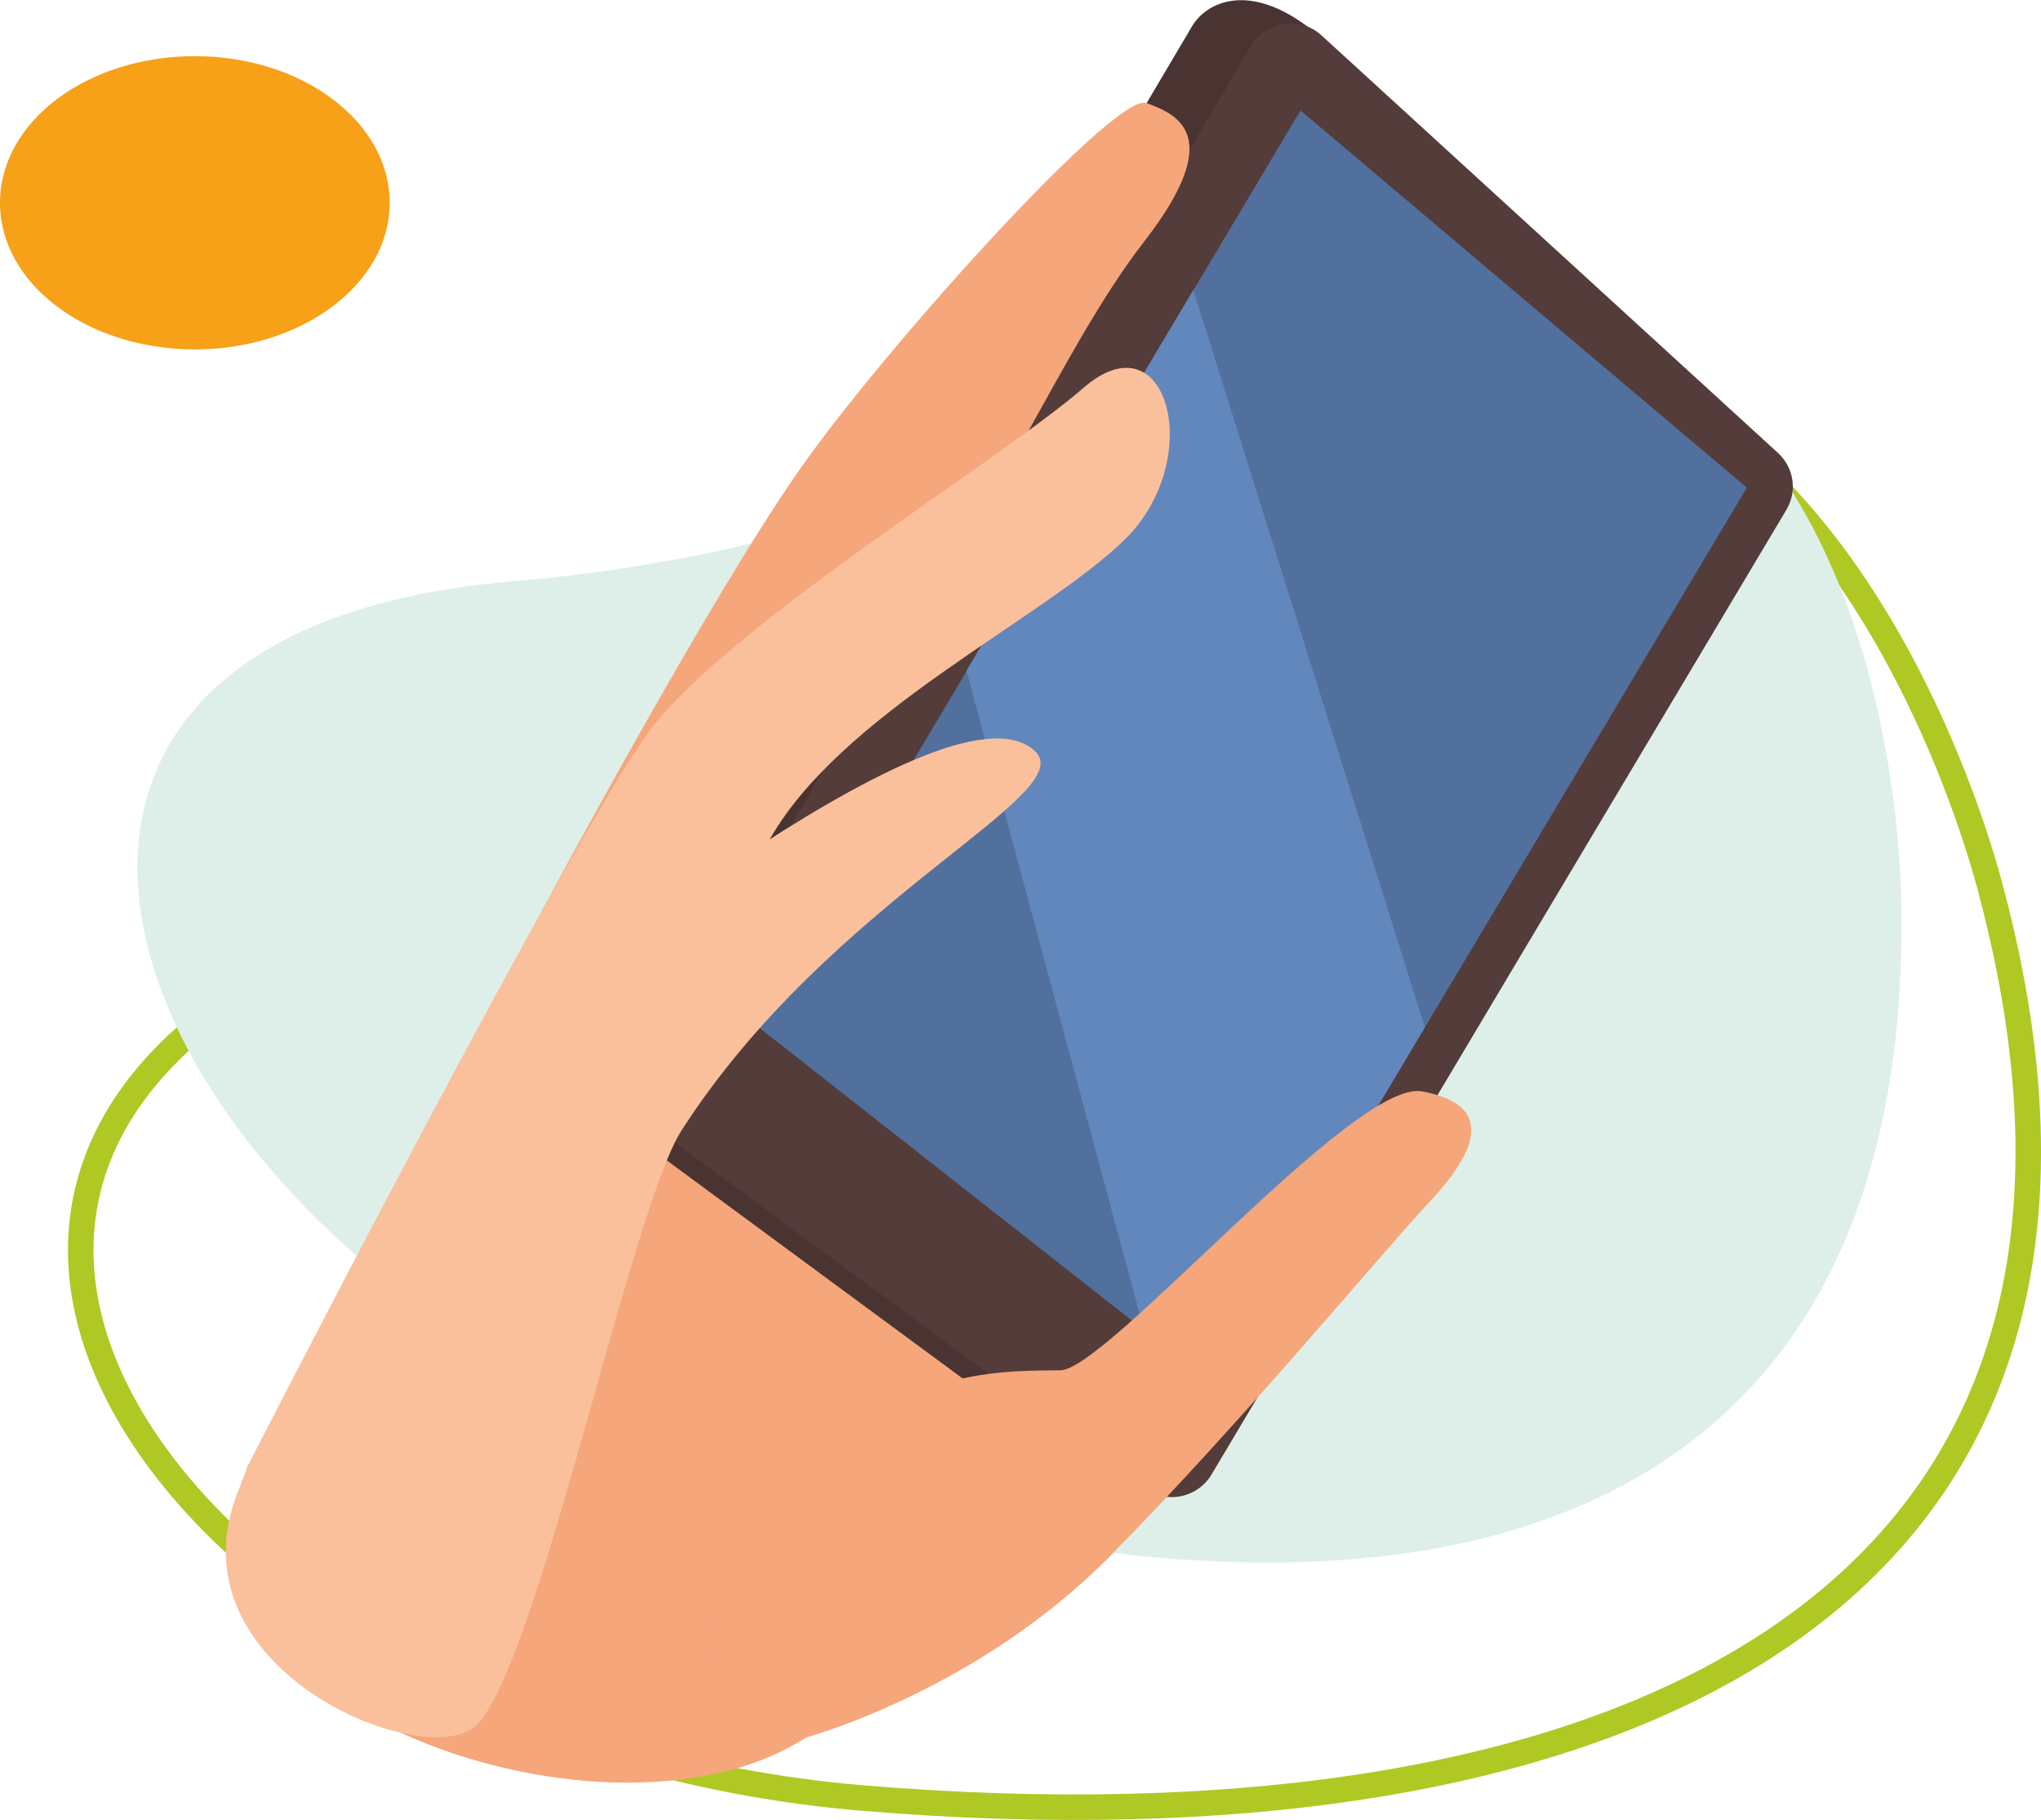
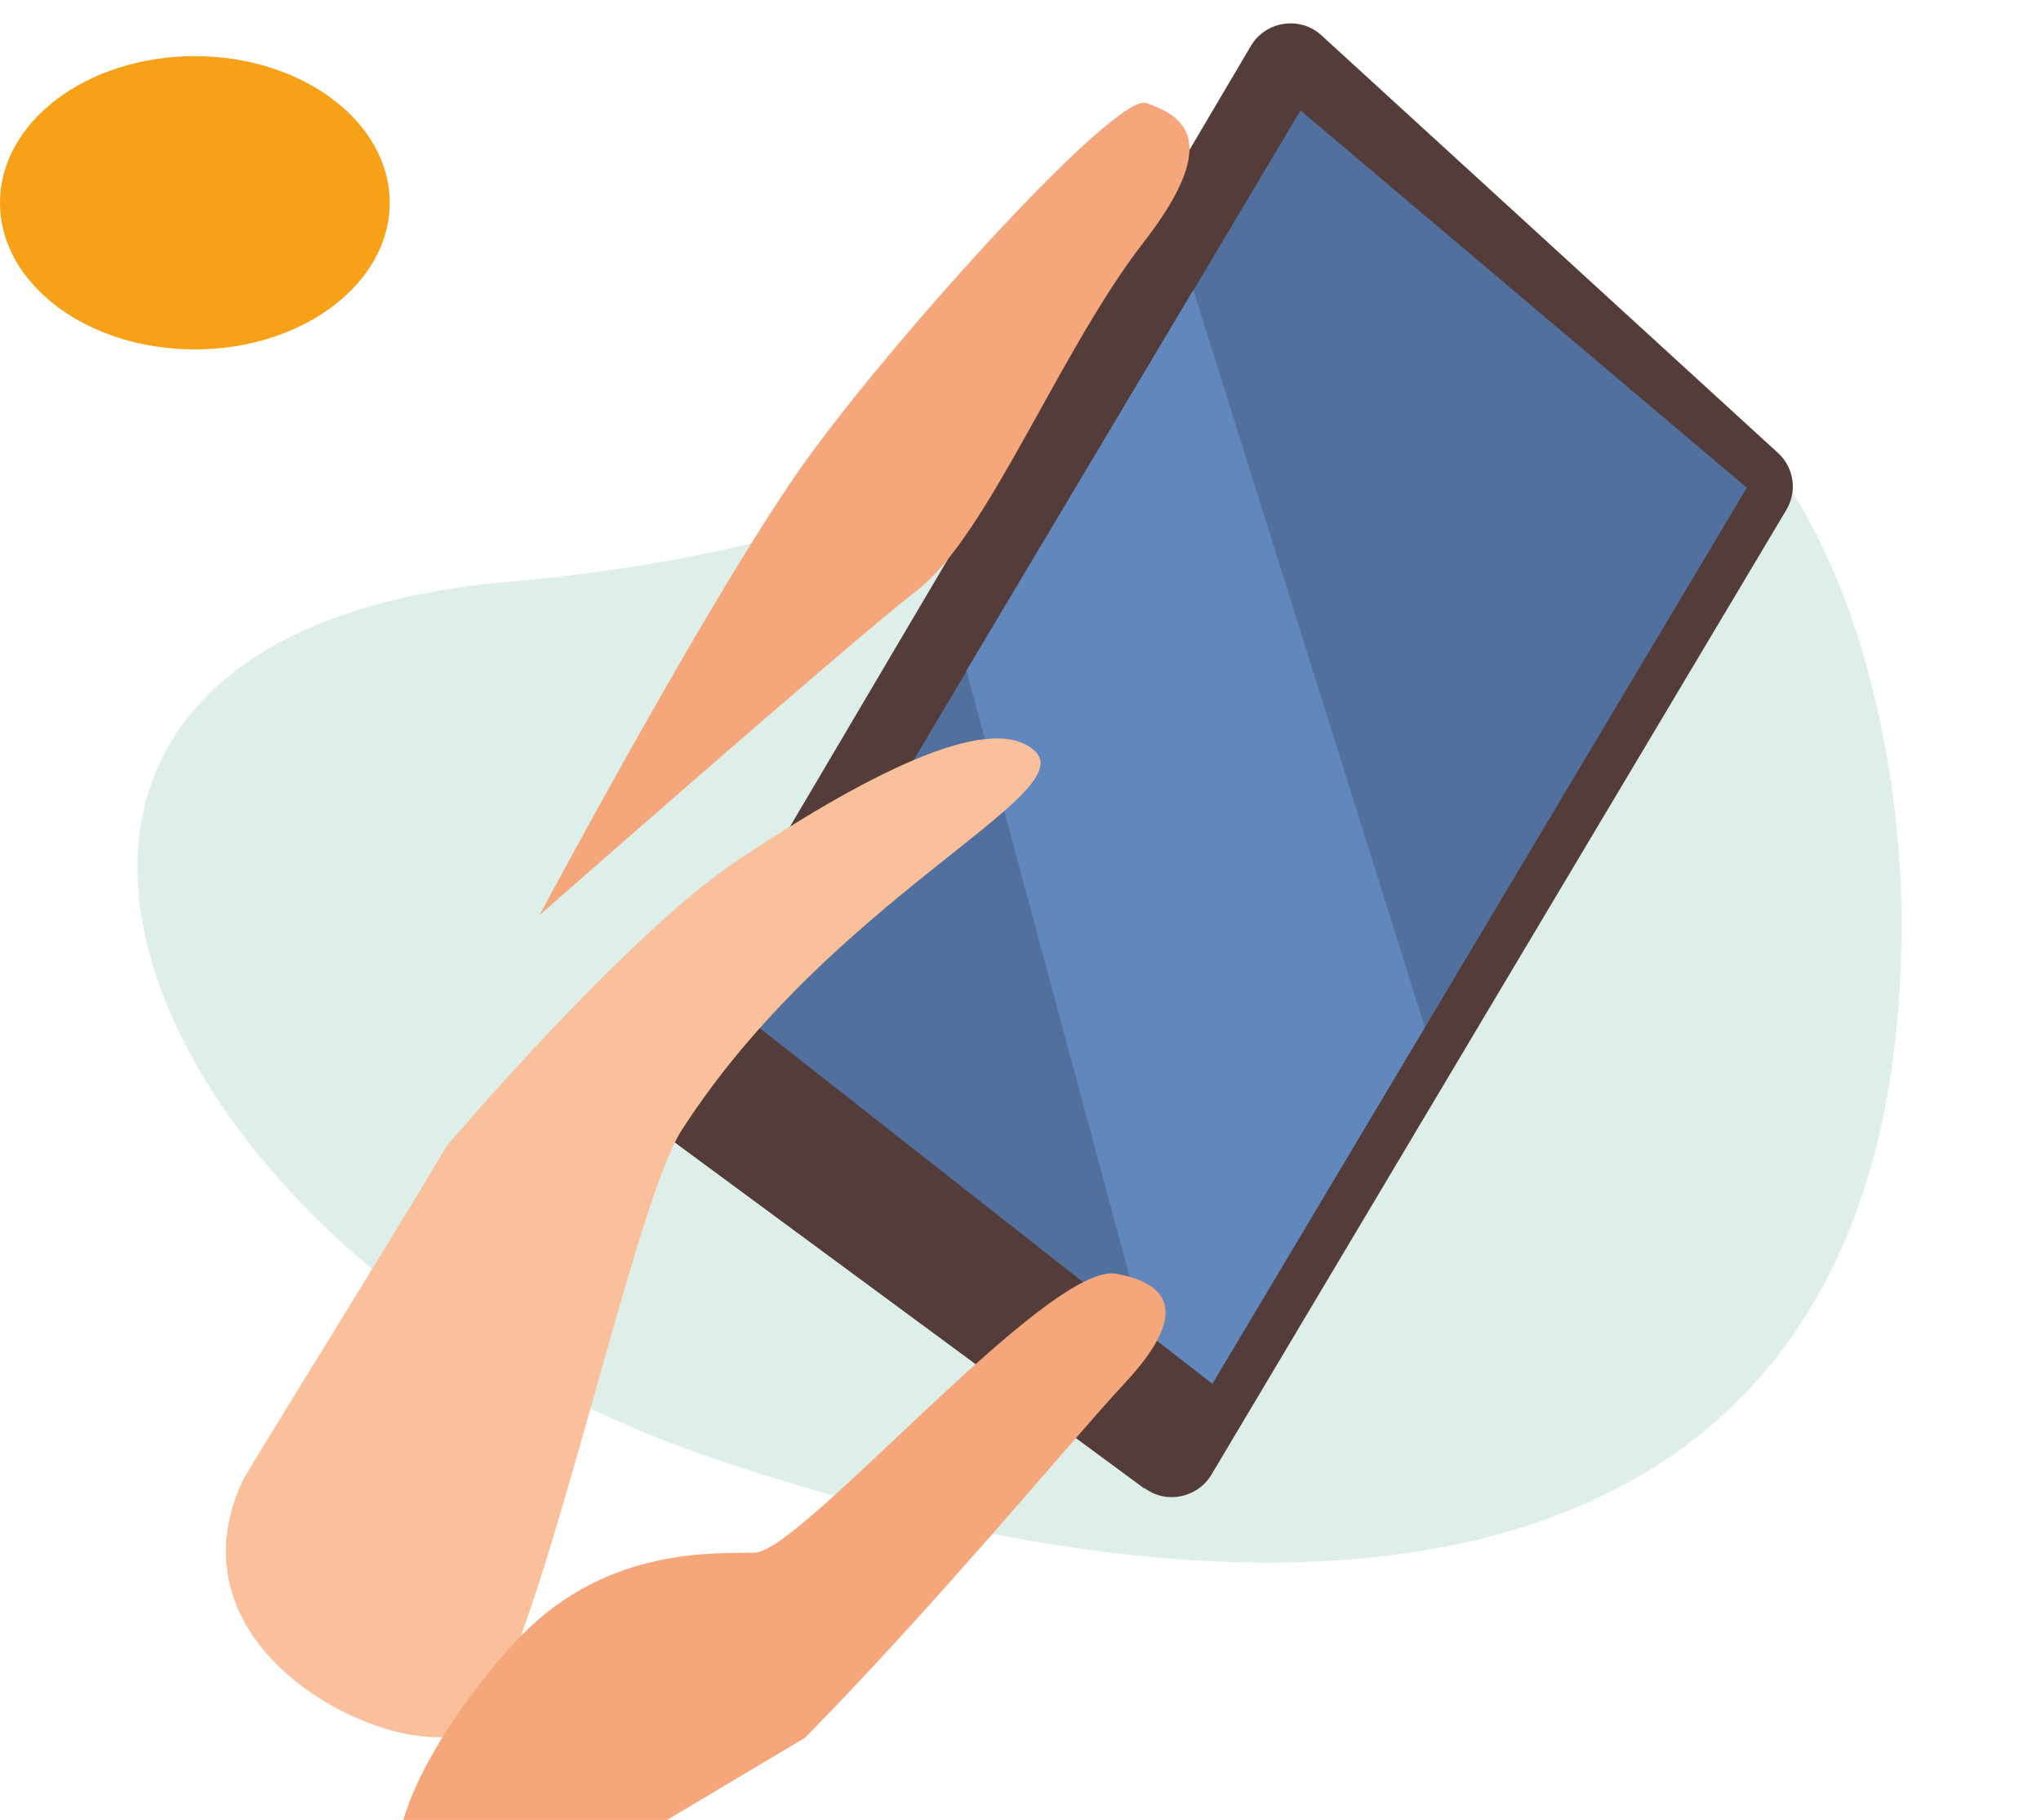
<svg xmlns="http://www.w3.org/2000/svg" id="Capa_2" data-name="Capa 2" viewBox="0 0 43.99 39.22">
  <defs>
    <style>
      .cls-1 {
        fill: #deefe9;
      }

      .cls-2 {
        fill: #f9c09b;
      }

      .cls-3 {
        fill: #533c39;
      }

      .cls-4 {
        fill: none;
        stroke: #b0c824;
        stroke-miterlimit: 10;
        stroke-width: .55px;
      }

      .cls-5 {
        fill: #f6a118;
      }

      .cls-6 {
        fill: #51709e;
      }

      .cls-7 {
        fill: #493432;
      }

      .cls-8 {
        fill: #6287bc;
      }

      .cls-9 {
        fill: #f5a67b;
      }
    </style>
  </defs>
  <g id="Layer_1" data-name="Layer 1">
-     <path class="cls-4" d="m30.4,7.57c-7.1.84-8.89,7.8-21.48,12.1-14.45,4.94-4.96,17.86,9.69,19.08,15.75,1.31,28.51-3.82,24.29-19.61-.01,0-3.07-12.69-12.5-11.57Z" />
    <path class="cls-1" d="m32.53,6.59c-6.42-.81-9.51,4.91-21.51,5.94-13.77,1.18-8.27,14.61,4.33,18.89,13.55,4.6,25.87,2.88,25.63-11.92-.01,0,.09-11.82-8.44-12.9" />
    <path class="cls-5" d="m4.2,7.53c2.32,0,4.2-1.42,4.2-3.16s-1.88-3.16-4.2-3.16S0,2.62,0,4.37s1.88,3.16,4.2,3.16" />
    <g>
-       <path class="cls-9" d="m5.22,31.91c.15-.4,4.72-8.45,8.54-15.04,3.82-6.59,5.43-9.72,8.42-10.37,2.99-.66,6.33.88,7.94,4.32,1.61,3.44-8.34,23.24-12.43,26.4-4.09,3.16-14.31-.4-12.47-5.3Z" />
      <g>
-         <path class="cls-7" d="m23.4,31.66l-10.49-7.73c-.41-.3-.52-.86-.26-1.3L25.69.57c.32-.54,1.24-.96,2.54.04l8.82,8.74c.35.32.42.83.18,1.23-1.94,3.25-9.51,17.74-11.74,21.48-.3.5-1.62-.05-2.09-.4Z" />
        <path class="cls-3" d="m24.68,32.09l-10.49-7.73c-.41-.3-.52-.86-.26-1.3L26.96.99c.32-.54,1.06-.65,1.52-.23l9.84,9c.35.32.42.83.18,1.23-1.94,3.25-10.17,17.06-12.39,20.79-.3.5-.97.64-1.44.29Z" />
        <polygon class="cls-6" points="37.65 10.51 28.03 2.38 16.29 22.09 26.13 29.82 37.65 10.51" />
        <polygon class="cls-8" points="20.83 14.45 24.66 28.68 26.13 29.82 30.71 22.14 25.72 6.25 20.83 14.45" />
      </g>
      <path class="cls-9" d="m11.63,19.72s3.82-7.16,5.81-9.89c1.98-2.72,6.63-7.85,7.27-7.61.64.24,1.75.67-.06,3-1.81,2.33-3.35,6.31-4.87,7.49-1.52,1.18-8.15,7.01-8.15,7.01Z" />
-       <path class="cls-2" d="m5.35,31.57s6.93-13.52,8.65-15.82c1.73-2.3,7.53-5.81,9.35-7.39,1.82-1.58,2.65,1.55.89,3.27-1.76,1.72-6.2,3.77-7.7,6.55-1.5,2.77-7.28,13.24-9.02,14.82-1.74,1.58-3.18,1.52-2.18-1.43Z" />
      <path class="cls-2" d="m9.6,24.73s3.88-4.59,6.34-6.22c2.46-1.63,5.38-3.26,6.37-2.32.98.94-4.41,3.18-7.62,8.17-1.12,1.74-3.2,12.03-4.52,12.9-1.32.86-6.74-1.49-4.94-5.35.12-.25,3.14-5.09,4.38-7.18Z" />
-       <path class="cls-9" d="m17.35,37.45s3.7-.99,6.59-3.93c2.89-2.94,5.77-6.44,6.89-7.64,1.12-1.2,1.29-2.09-.18-2.36-1.46-.27-6.77,5.98-7.79,6.01-1.01.02-3.31-.11-5.21,1.97-1.9,2.08-4.35,6.2-.31,5.95Z" />
+       <path class="cls-9" d="m17.35,37.45c2.89-2.94,5.77-6.44,6.89-7.64,1.12-1.2,1.29-2.09-.18-2.36-1.46-.27-6.77,5.98-7.79,6.01-1.01.02-3.31-.11-5.21,1.97-1.9,2.08-4.35,6.2-.31,5.95Z" />
    </g>
  </g>
</svg>